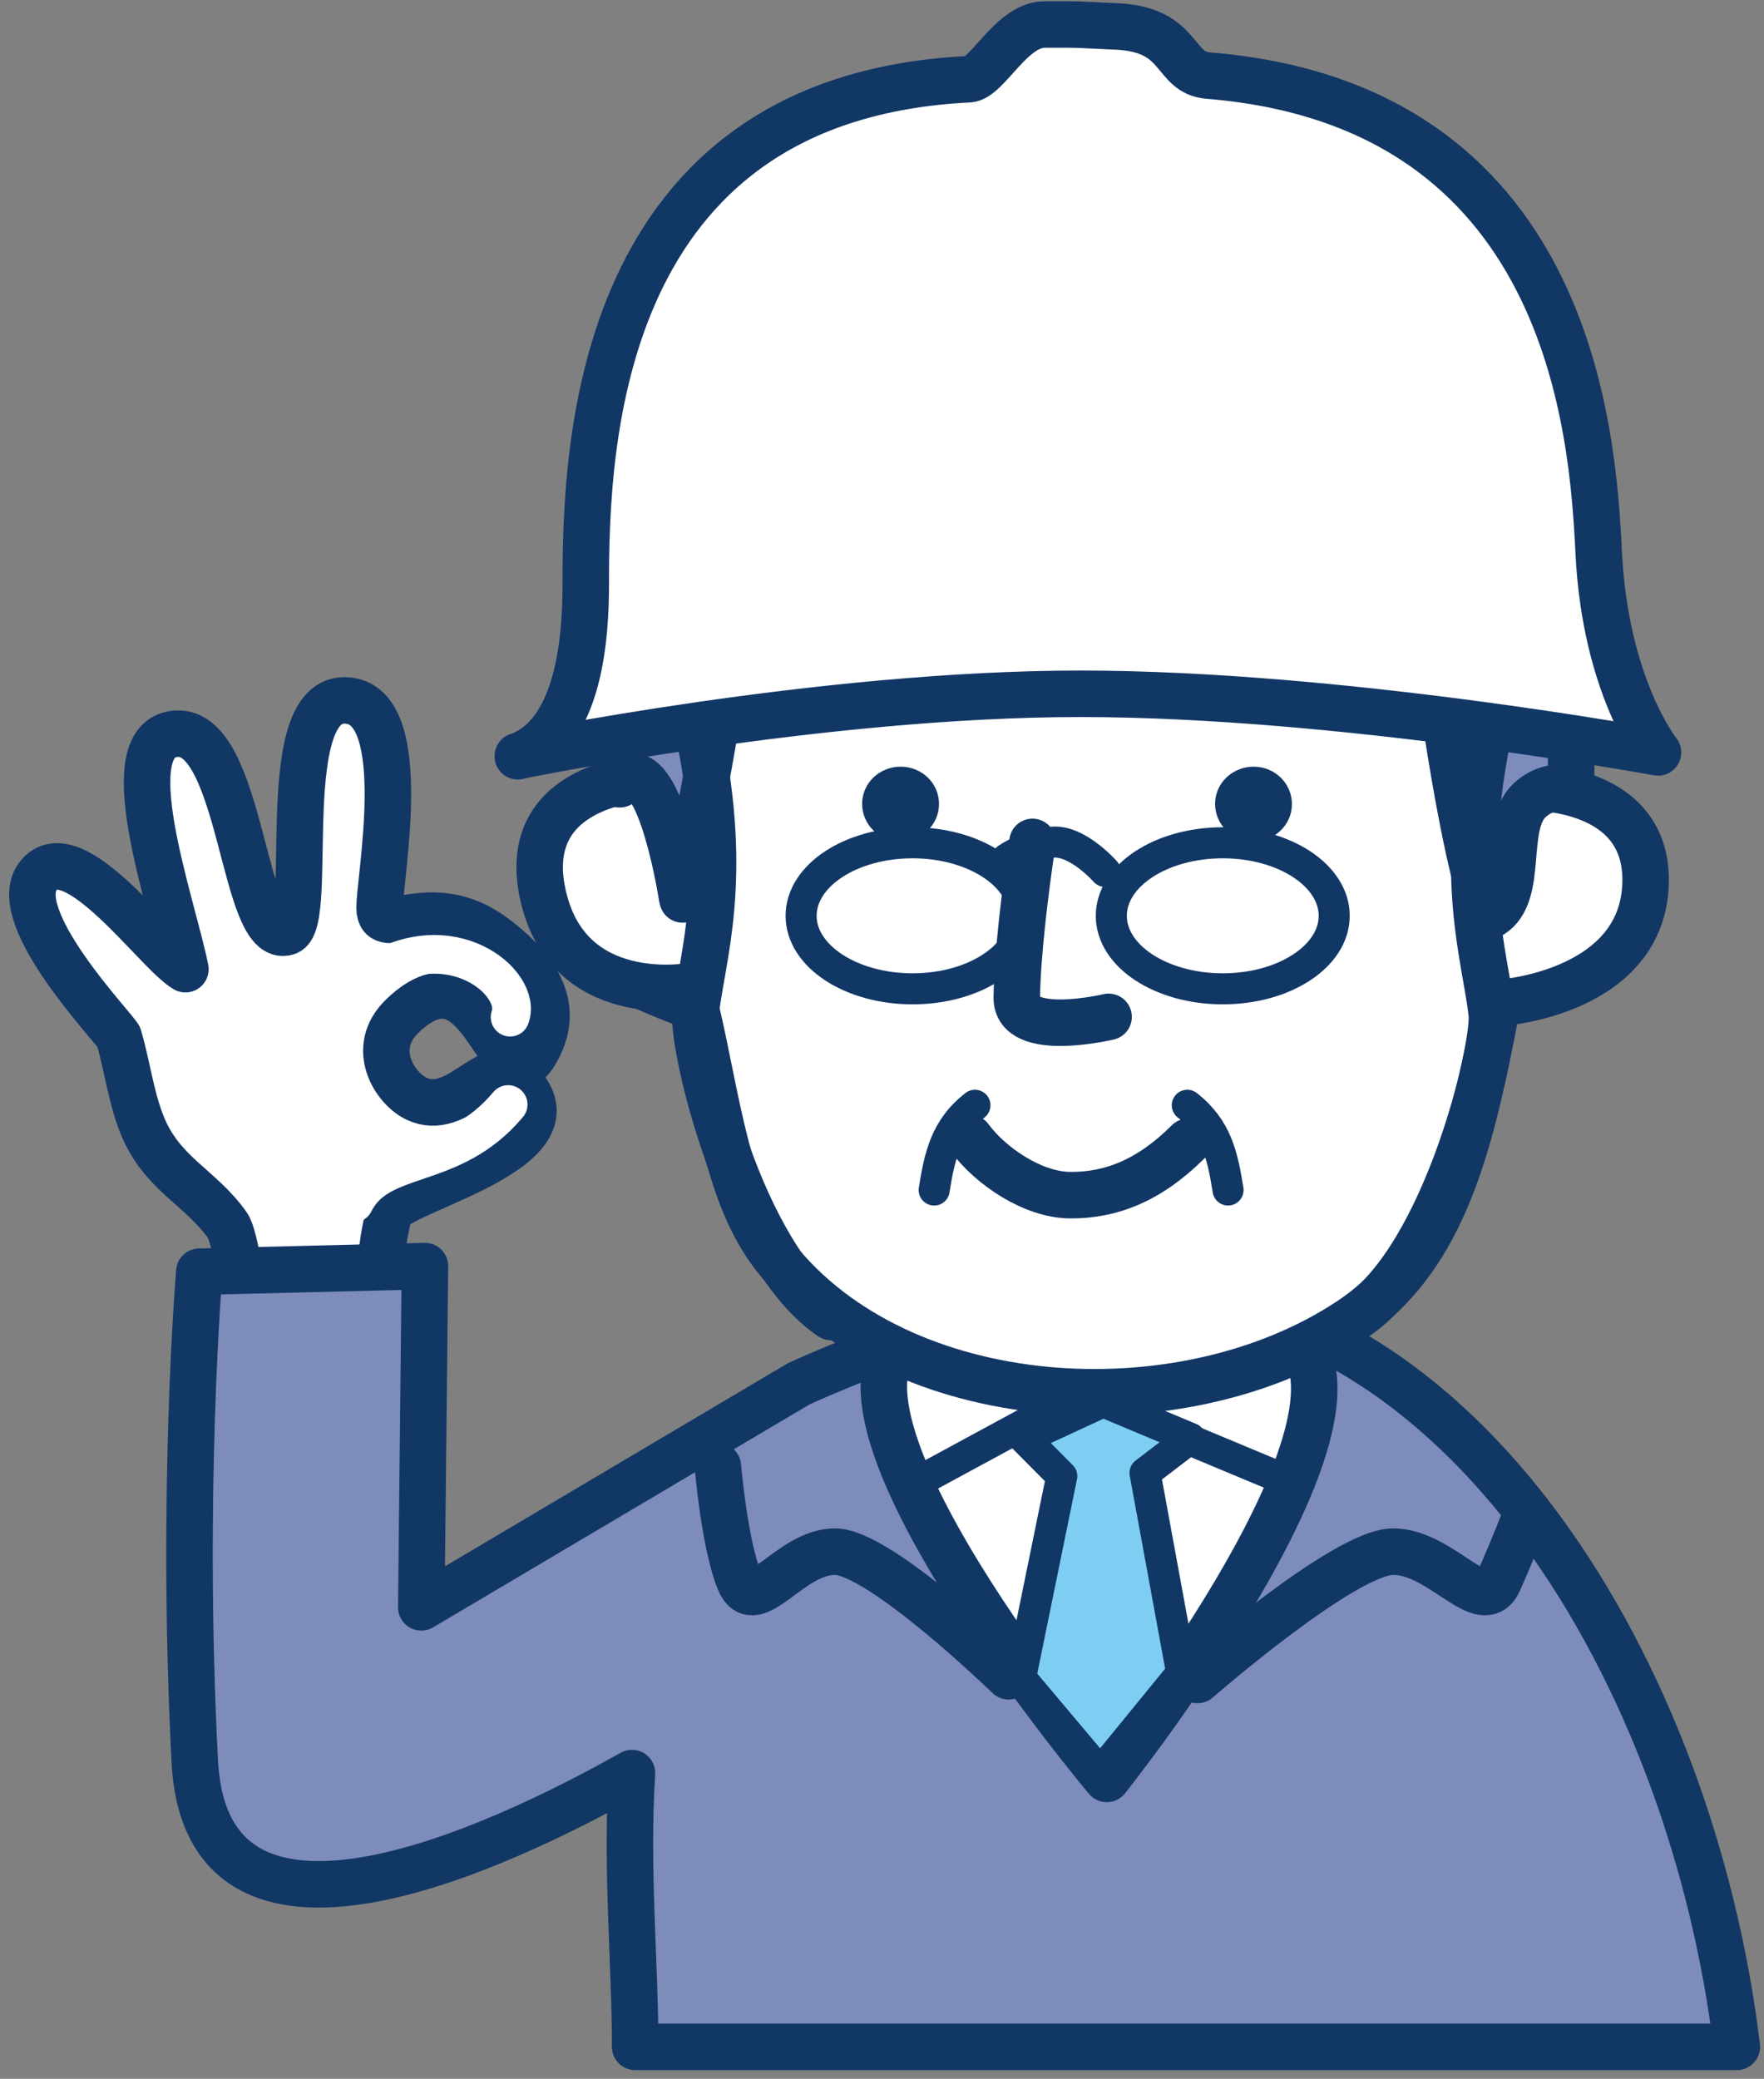
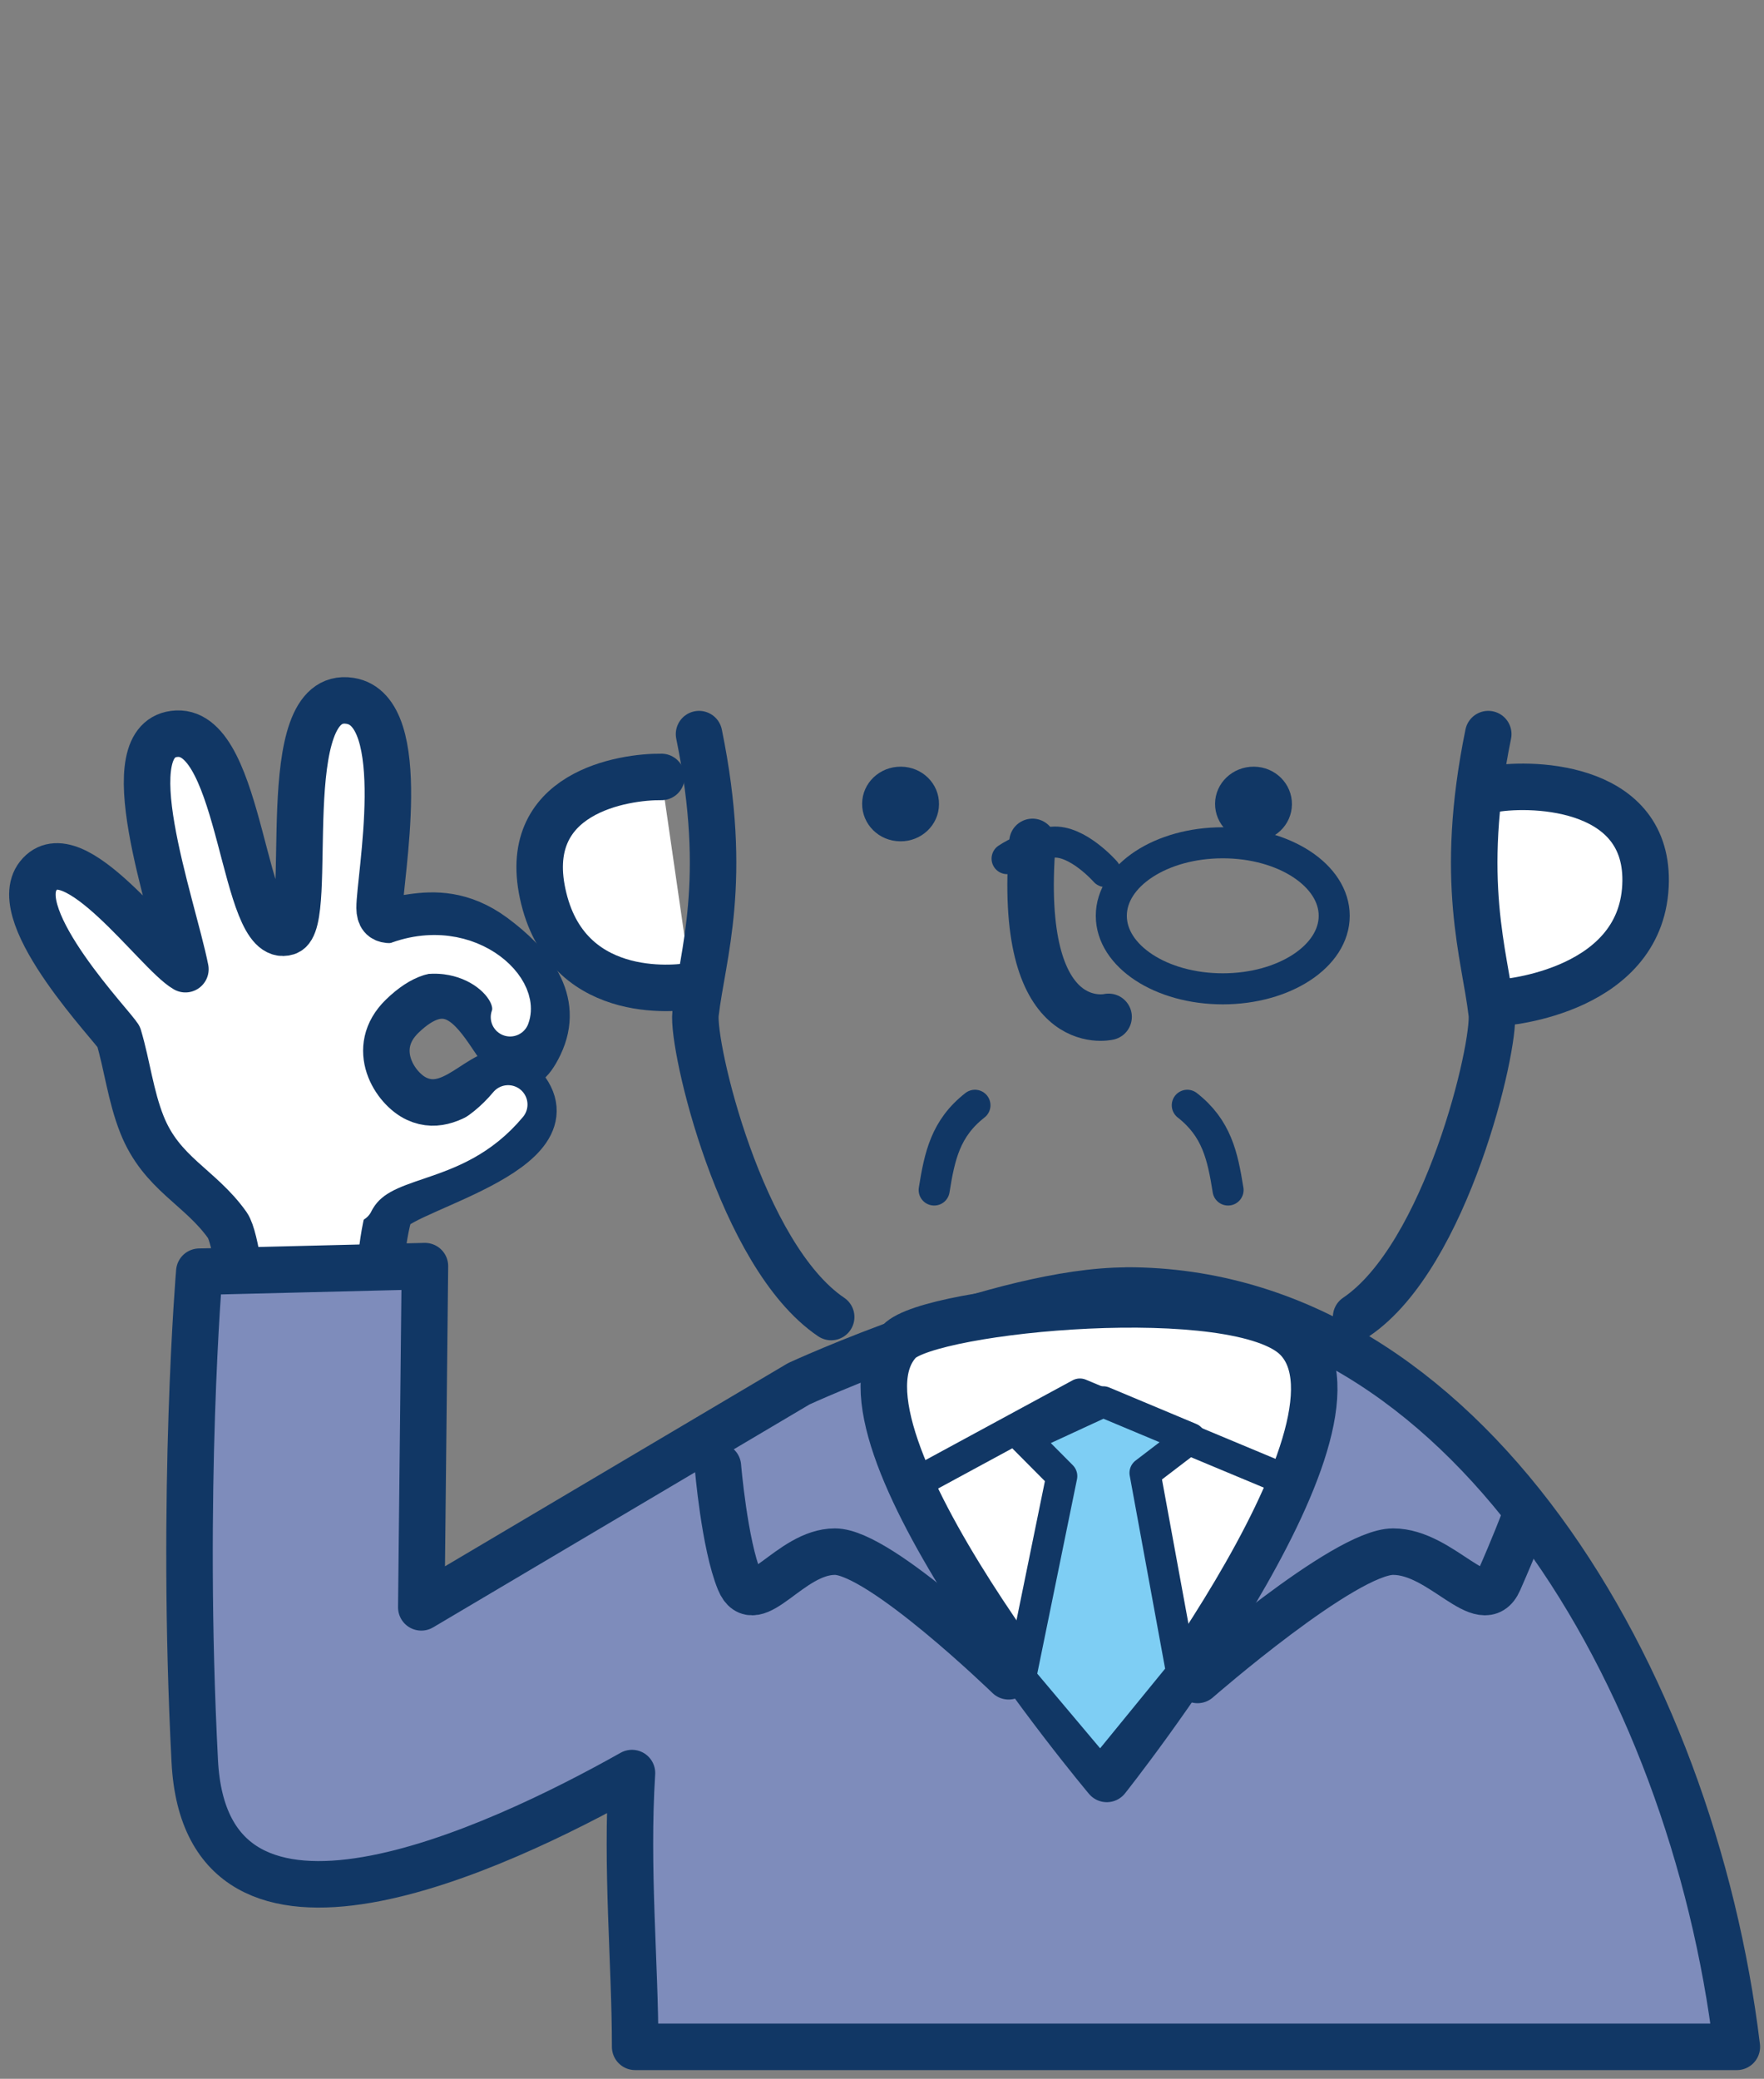
<svg xmlns="http://www.w3.org/2000/svg" width="129" height="152" viewBox="0 0 129 152" fill="none">
  <rect x="0" y="0" width="129" height="152" fill="#808080" stroke="none" />
  <path d="M8.655 75.787C8.512 75.315 0.438 67.006 2.802 64.036C5.32 60.862 11.482 69.675 13.559 70.866C12.587 66.019 8.147 53.871 12.94 53.646C17.733 53.421 17.744 69.193 20.991 68.153C23.112 67.478 19.953 50.365 25.597 51.244C30.114 51.941 27.739 64.272 27.761 66.395C27.783 68.807 31.461 65.054 36.099 68.485C38.783 70.48 41.003 73.15 39.457 76.388C36.641 82.296 35.569 68.357 29.418 74.297C26.977 76.656 28.888 79.615 30.478 80.344C33.493 81.738 35.735 77.127 37.657 78.832C43.289 83.85 29.584 86.885 28.545 88.557C28.214 89.083 27.231 94.701 28.336 94.669L17.755 94.99C17.755 94.99 17.269 90.498 16.629 89.587C14.63 86.767 11.814 85.834 10.378 82.22C9.55 80.13 9.307 77.921 8.677 75.798L8.655 75.787Z" fill="white" stroke="#113765" stroke-width="3.4" stroke-linecap="round" stroke-linejoin="round" />
  <path d="M26.988 71.338C32.929 67.403 38.231 71.874 37.303 74.372" stroke="white" stroke-width="2.83" stroke-linecap="round" stroke-linejoin="round" />
  <path d="M25.884 87.956C27.772 84.161 33.018 85.726 37.16 80.762" stroke="white" stroke-width="2.83" stroke-linecap="round" stroke-linejoin="round" />
  <path d="M82.396 94.368C73.197 94.368 58.419 101.177 58.419 101.177L30.809 117.528L31.075 92.578L14.575 92.985C14.575 92.985 13.216 108.961 14.243 128.776C15.083 145.18 36.287 135.23 46.216 129.644C45.774 136.603 46.448 143.519 46.448 149.662H127.014C123.745 122.578 107.046 94.358 82.407 94.358L82.396 94.368Z" fill="#7E8CBB" stroke="#113765" stroke-width="3.4" stroke-linecap="round" stroke-linejoin="round" />
  <path d="M80.939 130.073C80.939 130.073 101.326 104.458 94.832 97.864C90.569 93.532 68.006 95.687 65.753 98.089C59.579 104.673 80.939 130.073 80.939 130.073Z" fill="white" stroke="#113765" stroke-width="3.4" stroke-linecap="round" stroke-linejoin="round" />
  <path d="M67.597 108.093L78.972 101.928L93.738 108.093" stroke="#113765" stroke-width="2.27" stroke-linecap="round" stroke-linejoin="round" />
  <path d="M74.897 105.165L80.673 102.496L87.046 105.165L83.733 107.696L86.416 122.321L80.464 129.612L74.632 122.685L77.647 107.932L74.897 105.165Z" fill="#7ECEF4" stroke="#113765" stroke-width="2.27" stroke-linecap="round" stroke-linejoin="round" />
-   <path d="M109.941 42.066C110.438 46.708 110.769 51.512 110.824 56.272C110.857 59.725 116.037 62.331 115.739 65.654C115.507 68.163 113.254 71.283 109.433 73.803C107.588 83.292 105.733 91.934 98.676 96.588C86.395 104.704 65.842 103.482 56.708 91.945C53.13 87.42 52.478 80.504 50.877 73.685C41.468 70.201 42.914 69.085 42.572 65.912C42.23 62.588 48.823 57.656 48.889 54.385C49.033 47.459 48.039 39.75 50.027 34.549C55.449 20.353 65.157 18.595 82.629 18.573C101.757 18.541 108.074 24.696 109.941 42.055V42.066Z" fill="white" stroke="#113765" stroke-width="3.4" stroke-linecap="round" stroke-linejoin="round" />
-   <path d="M75.505 61.559C74.953 65.237 74.39 69.933 74.357 72.946C74.323 75.959 81.071 74.351 81.071 74.351" stroke="#113765" stroke-width="3.4" stroke-linecap="round" stroke-linejoin="round" />
-   <path d="M70.91 83.196C72.445 85.276 75.527 87.356 78.221 87.388C81.192 87.42 84.031 86.348 86.891 83.485" stroke="#113765" stroke-width="3.4" stroke-linecap="round" stroke-linejoin="round" />
+   <path d="M75.505 61.559C74.323 75.959 81.071 74.351 81.071 74.351" stroke="#113765" stroke-width="3.4" stroke-linecap="round" stroke-linejoin="round" />
  <path d="M108.968 57.742C111.552 57.195 120.42 57.205 120.343 64.421C120.255 72.463 110.105 73.332 109.597 73.321" fill="white" />
  <path d="M108.968 57.742C111.552 57.195 120.42 57.205 120.343 64.421C120.255 72.463 110.105 73.332 109.597 73.321" stroke="#113765" stroke-width="3.4" stroke-linecap="round" stroke-linejoin="round" />
  <path d="M48.37 56.809C45.719 56.777 37.834 57.881 39.767 65.697C41.688 73.525 50.082 72.184 50.579 72.088" fill="white" />
  <path d="M48.37 56.809C45.719 56.777 37.834 57.881 39.767 65.697C41.688 73.525 50.082 72.184 50.579 72.088" stroke="#113765" stroke-width="3.4" stroke-linecap="round" stroke-linejoin="round" />
  <path d="M68.668 58.814C68.657 60.326 67.376 61.537 65.83 61.516C64.273 61.505 63.036 60.272 63.047 58.76C63.058 57.248 64.328 56.047 65.885 56.058C67.442 56.069 68.691 57.302 68.668 58.814Z" fill="#113765" />
  <path d="M94.478 58.814C94.467 60.326 93.197 61.537 91.64 61.516C90.094 61.505 88.846 60.272 88.857 58.76C88.868 57.248 90.149 56.047 91.695 56.058C93.252 56.069 94.49 57.302 94.478 58.814Z" fill="#113765" />
-   <path d="M112.414 30.625C110.647 25.093 107.246 19.946 103.457 17.608C99.515 15.175 89.84 14.585 85.787 17.255C84.484 18.112 79.161 4.034 62.594 12.966C51.219 19.099 47.497 20.471 45.288 31.194C43.974 37.584 45.322 48.767 45.322 57.345C47.961 54.353 49.673 64.325 49.883 65.633C49.861 65.461 53.693 49.035 53.318 42.602C53.097 38.688 52.268 36.705 55.526 30.808C56.09 29.789 76.93 24.235 81.358 24.042C89.829 23.688 105.247 34.624 104.672 40.189C104.12 45.55 107.886 67.617 109.057 66.898C111.509 65.376 109.863 60.358 111.862 58.514C112.823 57.623 113.927 57.484 114.899 57.623C114.899 47.706 114.899 38.42 112.403 30.647L112.414 30.625ZM49.894 65.622C49.927 65.805 49.927 65.826 49.894 65.622V65.622Z" fill="#7E8CBB" stroke="#113765" stroke-width="3.4" stroke-linecap="round" stroke-linejoin="round" />
  <path d="M68.315 87.013C68.713 84.526 69.144 82.499 71.297 80.816" stroke="#113765" stroke-width="2.27" stroke-linecap="round" stroke-linejoin="round" />
  <path d="M89.807 87.013C89.409 84.526 88.979 82.499 86.825 80.816" stroke="#113765" stroke-width="2.27" stroke-linecap="round" stroke-linejoin="round" />
  <path d="M73.648 62.781C73.648 62.781 75.117 61.763 76.951 61.581C78.784 61.398 80.827 63.725 80.827 63.725" stroke="#113765" stroke-width="2.27" stroke-linecap="round" stroke-linejoin="round" />
  <path d="M97.57 66.963C97.57 69.911 93.925 72.302 89.419 72.302C84.914 72.302 81.269 69.911 81.269 66.963C81.269 64.014 84.914 61.623 89.419 61.623C93.925 61.623 97.57 64.014 97.57 66.963Z" stroke="#113765" stroke-width="2.27" stroke-linecap="round" stroke-linejoin="round" />
-   <path d="M74.886 66.963C74.886 69.911 71.241 72.302 66.736 72.302C62.23 72.302 58.585 69.911 58.585 66.963C58.585 64.014 62.23 61.623 66.736 61.623C71.241 61.623 74.886 64.014 74.886 66.963Z" stroke="#113765" stroke-width="2.27" stroke-linecap="round" stroke-linejoin="round" />
-   <path d="M37.867 55.286C37.867 55.286 59.955 50.729 79.006 50.729C98.057 50.729 121.249 55.018 121.249 55.018C121.249 55.018 117.384 50.193 116.909 40.361C116.478 31.569 114.844 7.669 88.338 5.525C85.743 5.31 86.494 2.137 81.634 1.933C77.945 1.772 79.624 1.793 76.388 1.793C73.959 1.793 72.203 5.728 70.855 5.793C43.521 7.133 42.837 32.705 42.837 42.698C42.837 46.451 42.417 53.657 37.867 55.297V55.286Z" fill="white" stroke="#113765" stroke-width="3.4" stroke-linecap="round" stroke-linejoin="round" />
  <path d="M51.12 53.678C53.328 64.465 51.362 69.815 50.865 74.104C50.589 76.474 54.157 91.828 60.783 96.299" stroke="#113765" stroke-width="3.4" stroke-linecap="round" stroke-linejoin="round" />
  <path d="M108.835 53.678C106.627 64.465 108.592 69.815 109.089 74.104C109.366 76.474 105.798 91.828 99.172 96.299" stroke="#113765" stroke-width="3.4" stroke-linecap="round" stroke-linejoin="round" />
  <path d="M52.5 107.214C52.5 107.214 52.975 112.918 54.079 115.599C55.184 118.279 57.746 113.454 61.059 113.454C64.372 113.454 73.76 122.568 73.76 122.568" stroke="#113765" stroke-width="3.4" stroke-linecap="round" stroke-linejoin="round" />
  <path d="M111.387 111.31C111.387 111.31 110.79 112.918 109.609 115.598C108.427 118.279 105.434 113.454 101.878 113.454C98.322 113.454 87.576 122.836 87.576 122.836" stroke="#113765" stroke-width="3.4" stroke-linecap="round" stroke-linejoin="round" />
</svg>